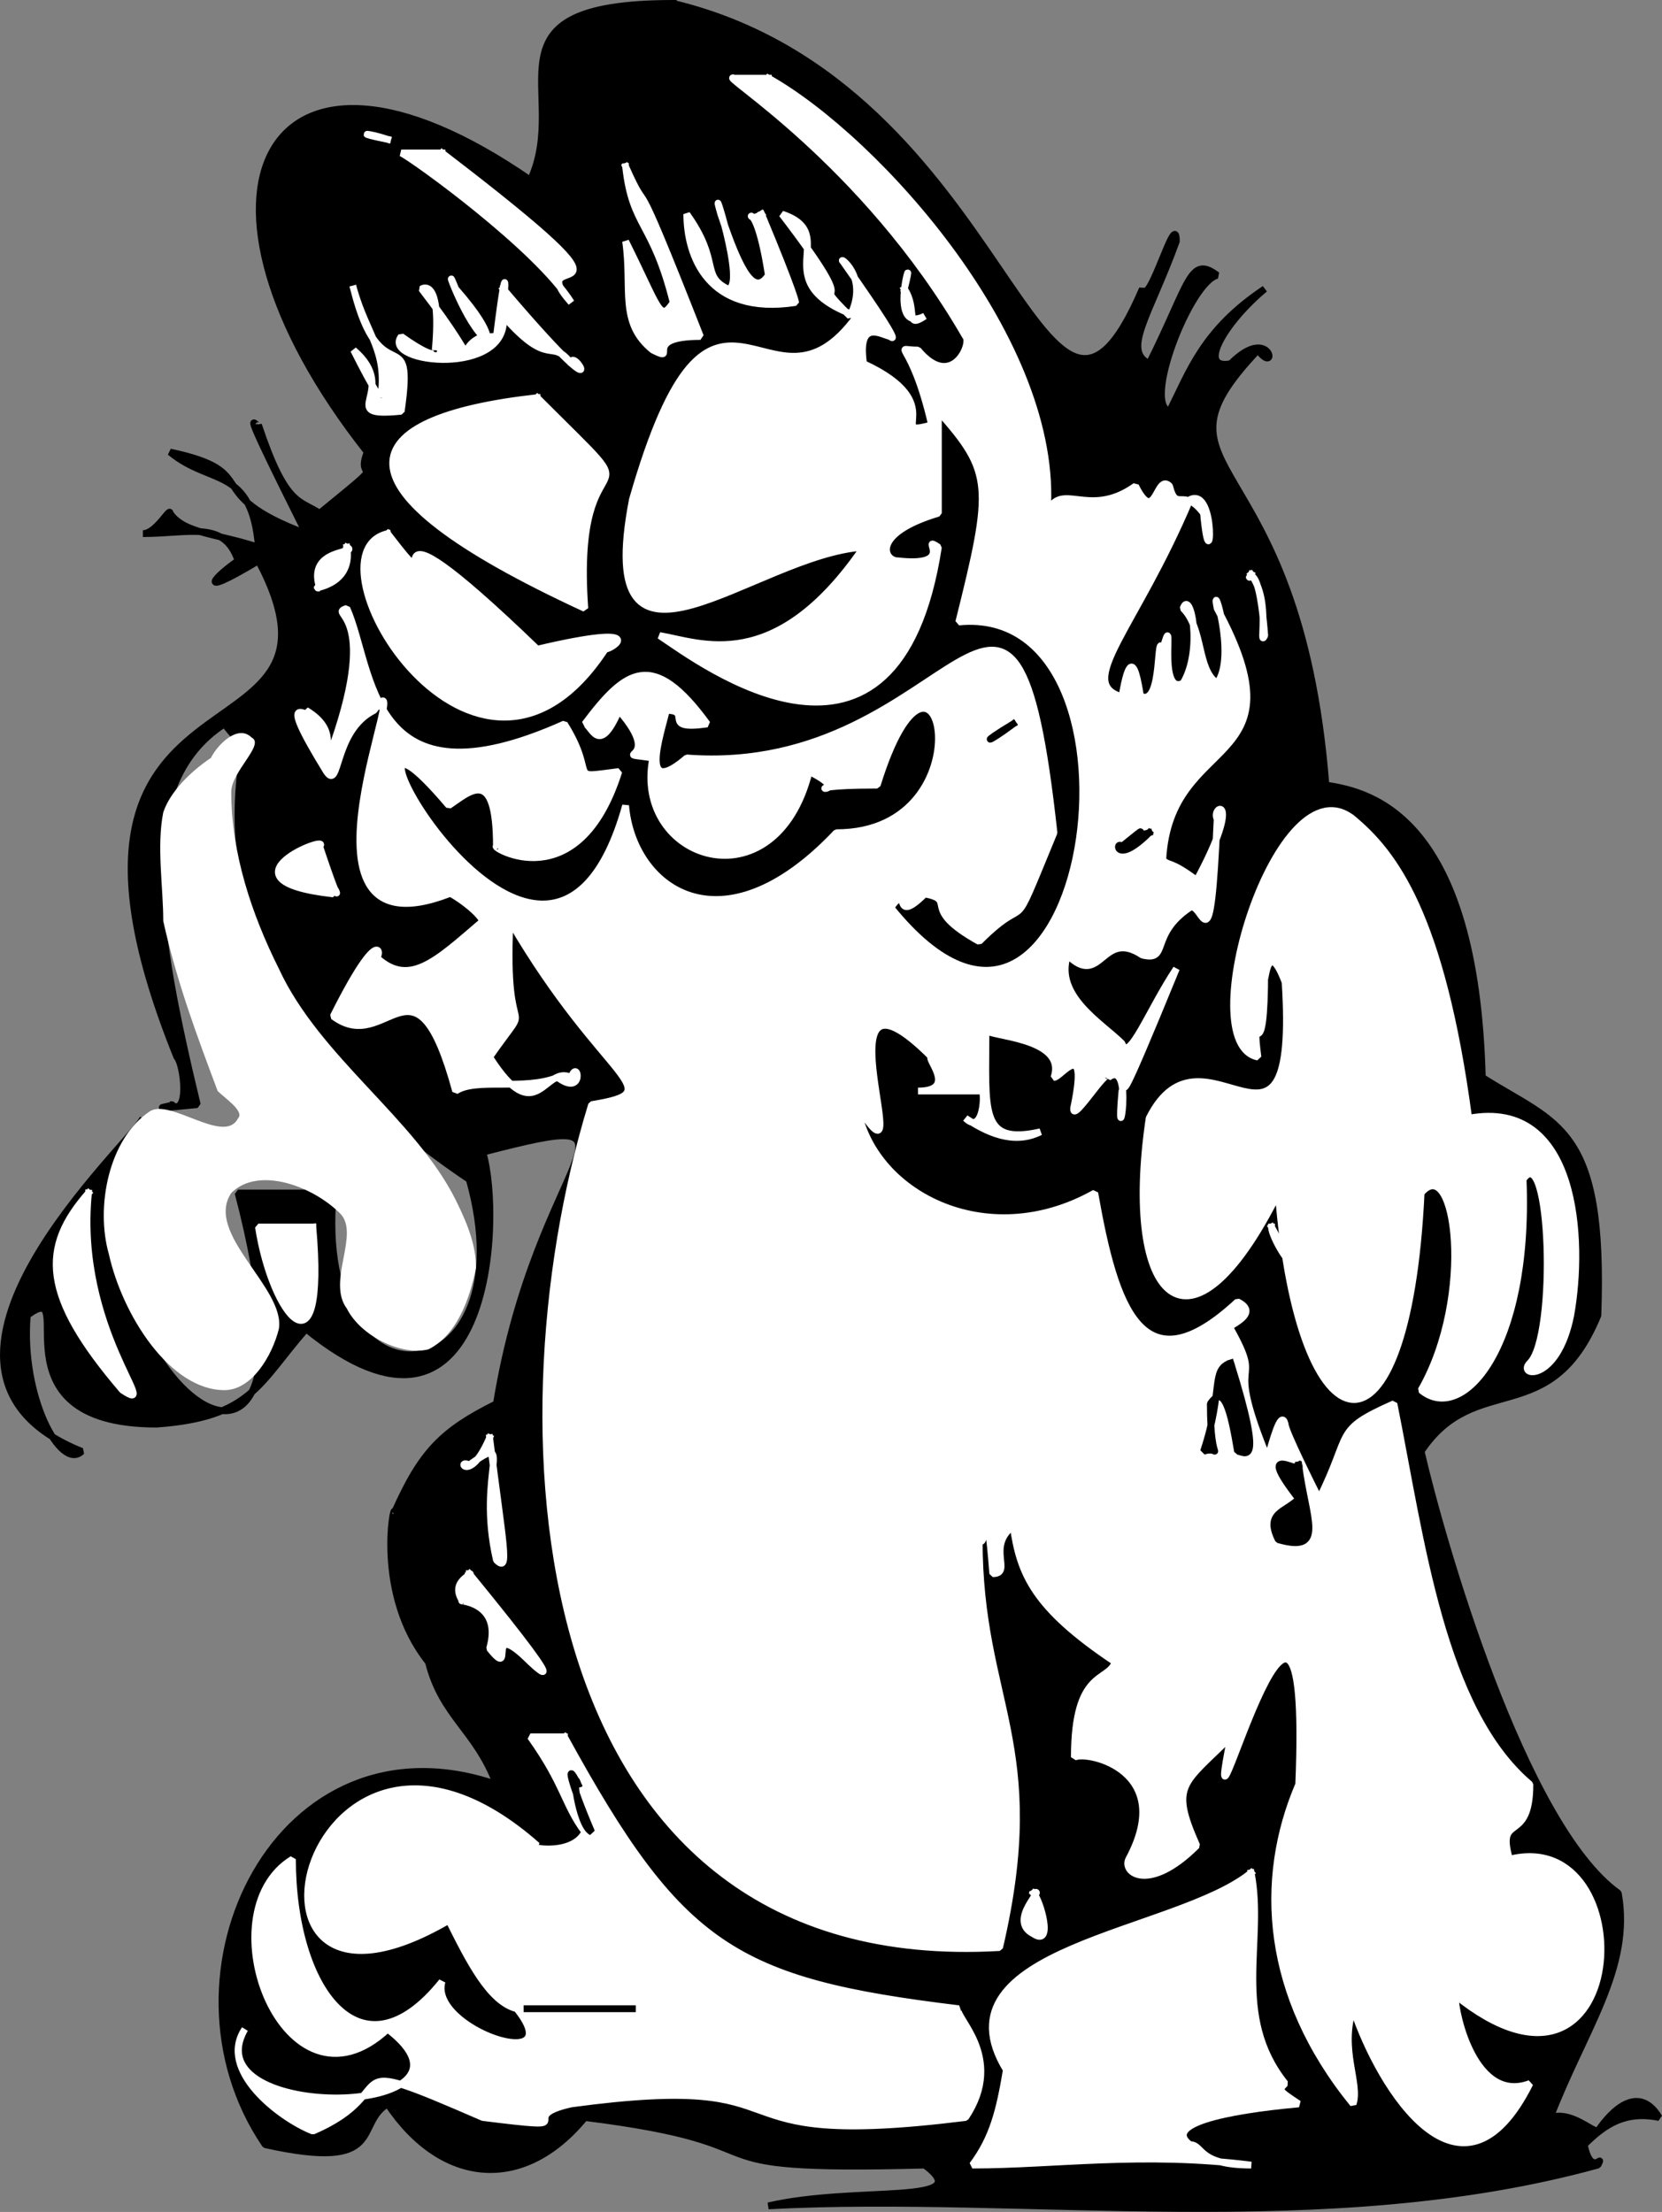
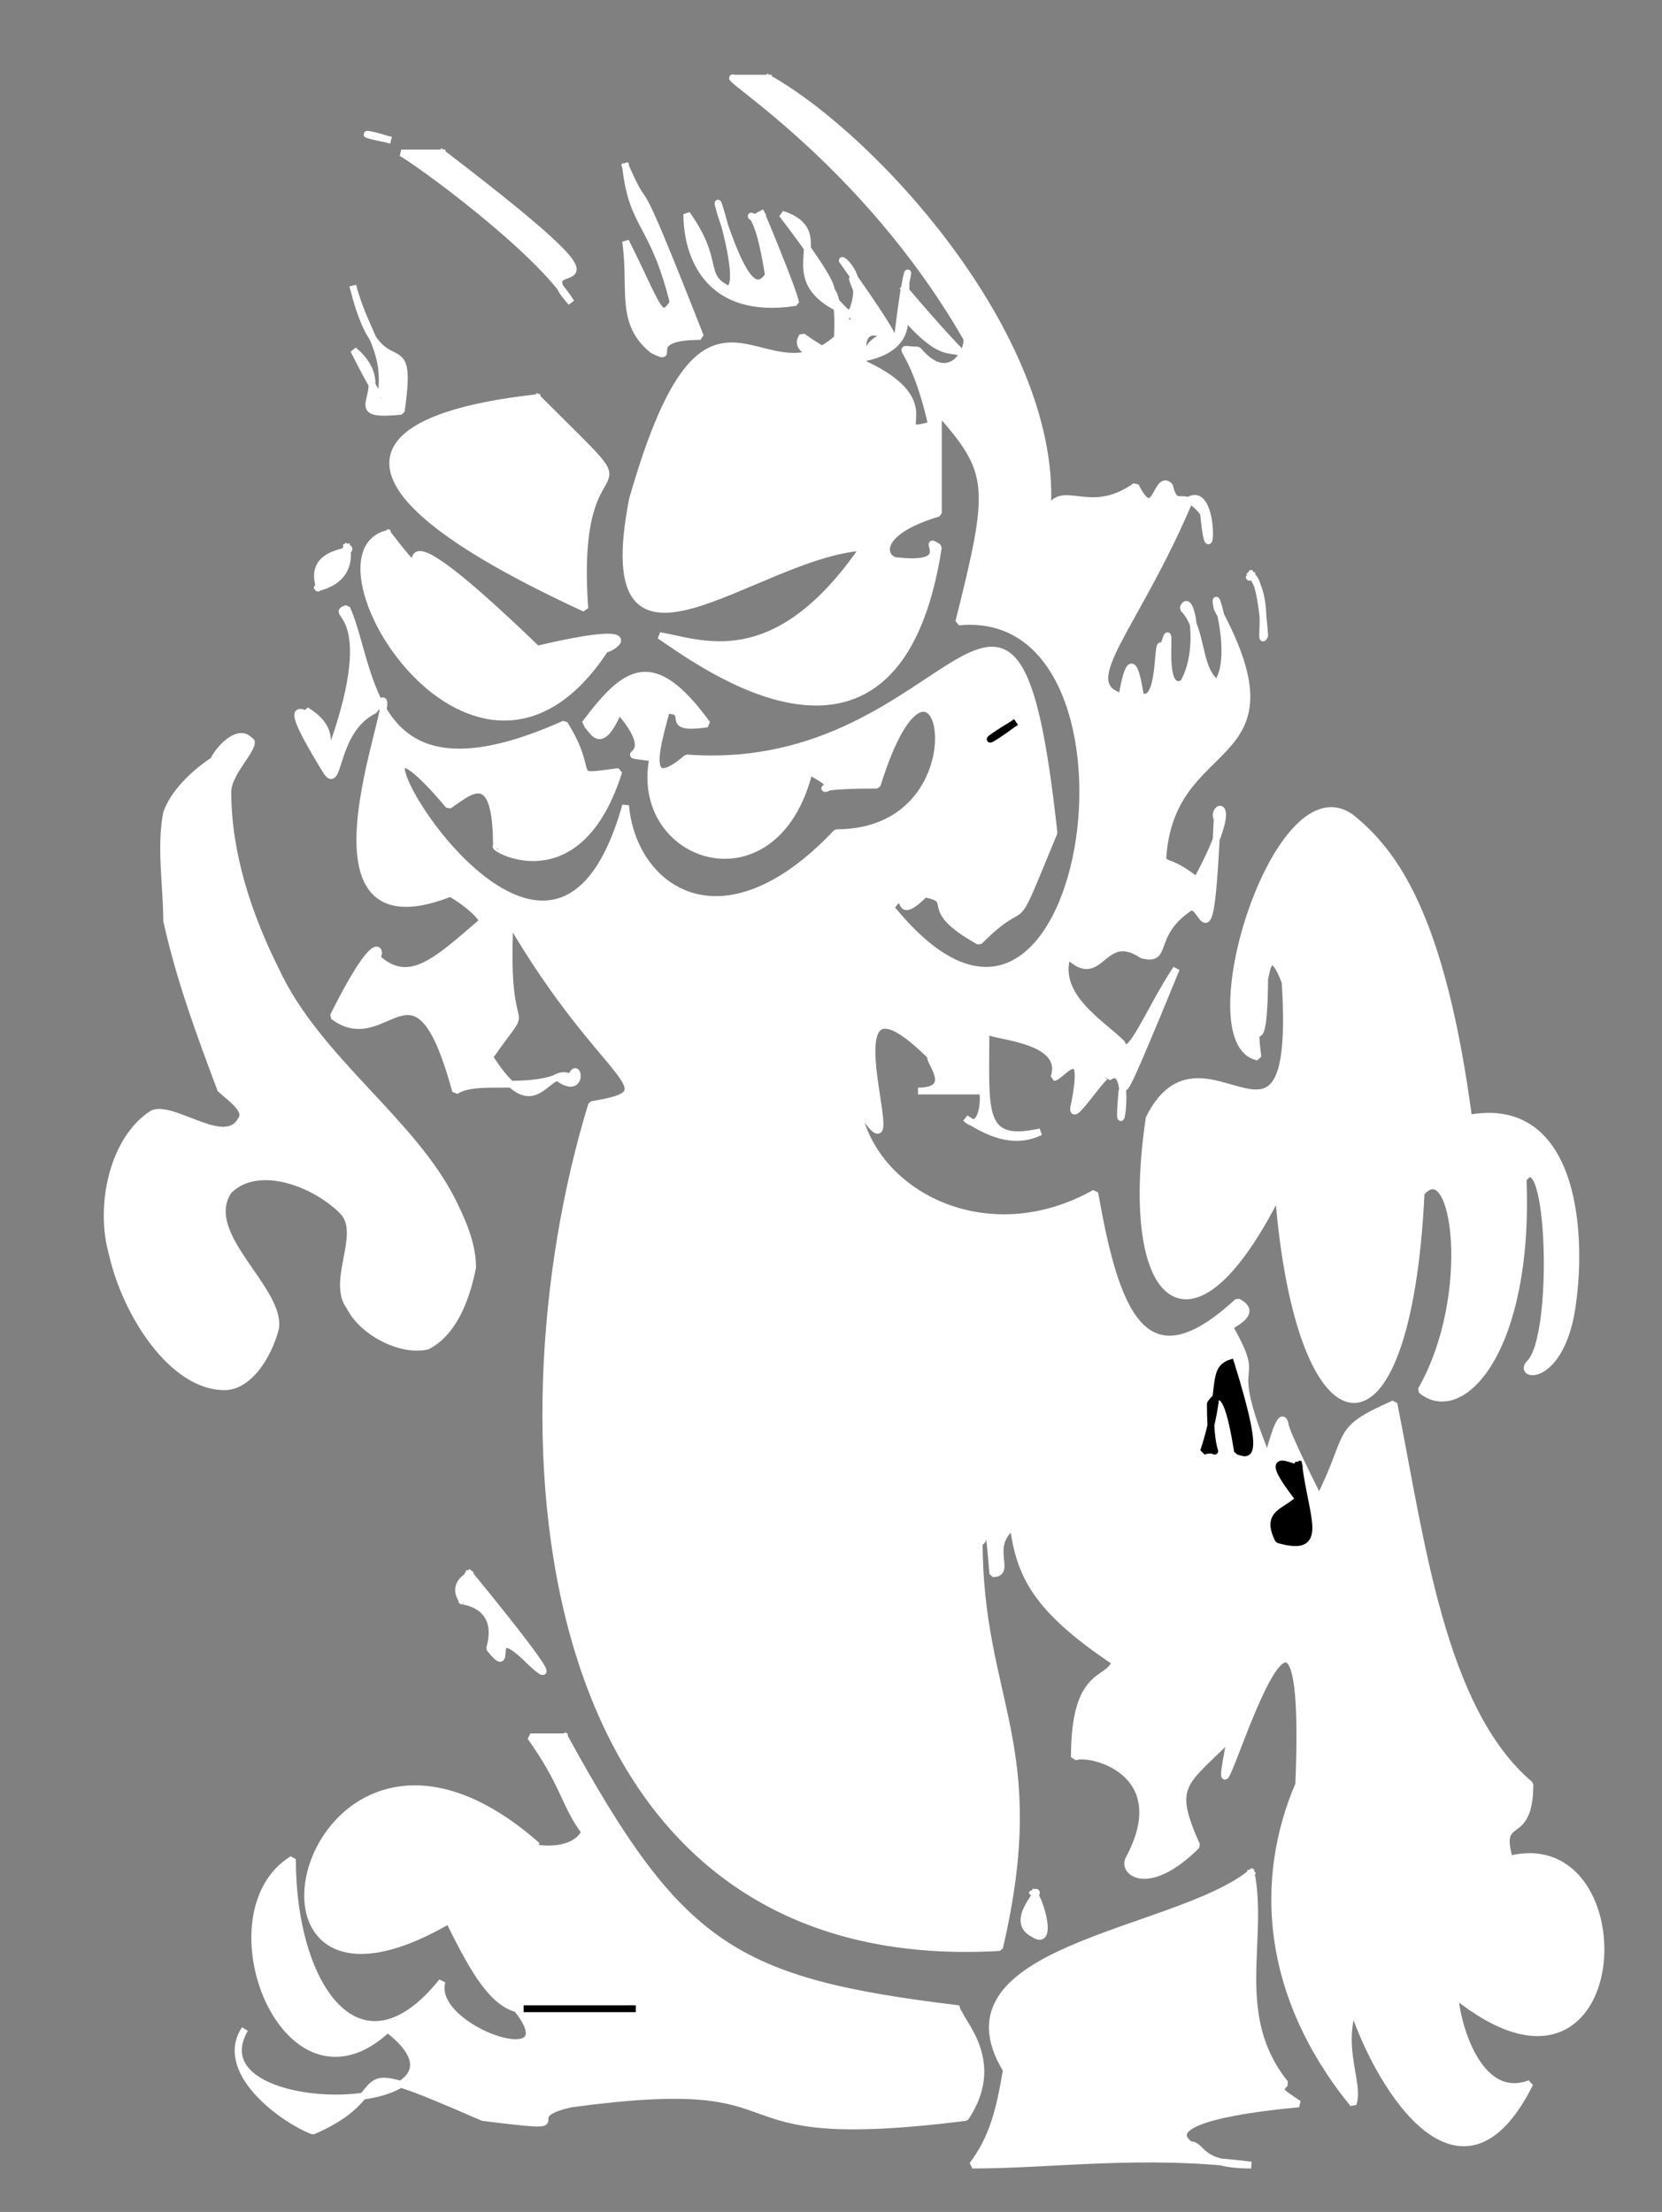
<svg xmlns="http://www.w3.org/2000/svg" width="244.442" height="325.392" version="1.2">
  <rect width="100%" height="100%" fill="#808080" stroke="none" />
  <g fill="none" fill-rule="evenodd" stroke="#000" stroke-linecap="square" stroke-linejoin="bevel" font-family="'Sans Serif'" font-size="12.5" font-weight="400">
-     <path fill="#000" fill-rule="nonzero" stroke-linecap="butt" stroke-linejoin="miter" stroke-miterlimit="2" d="M99.013.5c-29 0-15 13-21 26-39-27-54 2-24 40-2 5 4 0-7 9-3-2-5-1-9-13 0 1-4-6 7 16-16-6-6-9-20-12 6 5 12 2 13 14-6-2-11-2-13-5 0-1-2 3-4 3 7 0 12-2 14 4-3 2-7 6 3 0 17 32-37 11-12 73 1 1 2 9-1 7 2 0-6 1 4 0-6-25-10-47 4-56-2-3 1 2 3 3-5 26 9 48 33 64 9 32-23 36-20 2h-14c16 61-30 22-14-11-1 3-39 37-9 49-3 3-9-8-8-20 8-6-6 16 19 16 14-1 15-6 22-14 27 22 29-16 26-26 27-7 8 0 2 37-8 4-11 7-15 16 0-2-3 12 5 22 2 8 7 10 10 18-32-11-51 28-34 53 18 4 13-3 18-6 8 12 20 13 29 2 32 4 12 8 50 7 8 6-10 3-23 6 38-2 82 5 122-6 1-2-1 2-2-3 3-3 6-5 11-4-3-5-7-1-9 2-1 0-4-3-7-2 5-13 12-22 10-33-14-10-26-52-29-65 8-12 19-3 26-20 1-28-6-28-17-35-1-38-16-42-23-43-4-51-28-45-10-64 3 4 2-4-4 2-5 1-1-6 5-11-9 6-11 12-14 18-4-1 3-19 7-20-4-3-4 1-10 13-4-2 0-7 4-18 0-5-4 10-5 7-15 35-19-30-69-42" vector-effect="non-scaling-stroke" />
    <path fill="#fff" fill-rule="nonzero" stroke="#fff" stroke-linecap="butt" stroke-linejoin="miter" stroke-miterlimit="2" d="M113.013 11.5h-5c-3-1 19 12 34 38 1 1-2 8-7 2-4 0-1-2 2 11-7 2 3-3-10-9-1-7 3-4 4-4-2-2 5 6-7-11-1-1 4 2 1 8-7-7 3 2-10-15 9 3-3 10 11 15-13 18-21-15-33 27-6 31 18 8 34 7-13 19-24 14-30 13 6 4 35 26 41-13-3-2 3 3-6 2-2 0-4-4 6-7v-15c8 9 8 11 3 31 31-3 19 78-10 42 3-4 0 3 5-2 5 1-1 2 8 7 8-8 4 1 11-16-6-55-14-8-54-11-7 6-4-3-3-7 4 0-1 3 6 2-8-11-12-8-18 0 1 0 2 5 5-2 7 8-2 6 5 7-3 15 18 22 23 2 8 4-5 2 10 2 9-29 17 7-6 7-17 18-30 8-31-4-12 43-48-26-26 0 3-2 7-6 7 6-1 0 12 8 18-11-8 1-3 1-8-7-29 13-28-8-32-17-3 1 5 0-2 20-2 1 1-2-4-5 1 2-5-4 3 9 2 3 1-6 7-9 7-10-15 37 11 27-1-1 4 2 5 4-7 6-11 10-16 5 1 2 2-7-6 9 8 6 12-11 18 11 3-2 10 0 15-2 4 3 3-3 2 0-4-2-5 8-12-3 7-10 2 0 3-20 14 24 24 25 12 27-15 49-9 128 60 124 7-30-3-36-3-60 1 2 1-8 2 5 3 0-1-4 3-7 1 7 3 12 15 20-1 3-6 1-6 14 2-1 15 2 8 15-1 2 3 5 10-2-4-9-2-9 5-16-5 25 12-42 10 7-6 14-5 31 8 47 1-3-2-8 0-14 4 12 16 31 26 11-8 3-11-10-11-13 26 21 28-25 8-20-2-7 3-2 3-11-13-11-16-36-20-56-9 4-6 4-11 14-1-2-5-10-5-11-1-4-4 13-3 4-6-15 0-9-5-18-2 0 5-2 1-4-14 13-18 1-21-16-16 9-33 0-35-13 10 16-7-25 11-7-1 0 4 5-2 5h9c1-2 1 7-2 4 3 2 7 4 11 2-9 2-8-3-8-15 0 1 12 1 10 7 1 0 5-6 3 4-1 4 5-6 5-4 4-3 1 13 2 2 1-2-1 4 8-18-4 6-7 14-8 11-3-3-10-7-8-13 5 5 5-4 11 0 4 1 1-3 7-7 2-1 3 10 4-13-1-2 4-4-3 9-4-3-4-2-5-3 1-19 21-13 8-37-1-5 3 7 0 11-3-2-2-8-5-11 1-3 3 6 0 11-4 2-1-12-3-5-1-3 0 8-3 7 0 5-1-12-3 0-7-2 2-10 10-29 4-2 3 13 2 2-3-4-4 0-5-4-2-2-2 6-5 0-7 5-11-1-13 4 2-25-25-55-41-64m-56 9c-3-1-5-1 0 0" vector-effect="non-scaling-stroke" />
-     <path fill="#fff" fill-rule="nonzero" stroke="#fff" stroke-linecap="butt" stroke-linejoin="miter" stroke-miterlimit="2" d="M65.013 22.5h-6c2 1 20 14 25 22-8-9 15 4-19-22m27 2c1 9 4 8 7 20-2 3-2 1-7-9 1 7-1 12 4 16 4 2-2-2 7-2-11-28-7-16-11-25m20 7c-3 2-1-4 1 9-2 3-4 0-7-9-2-7 4 11 1 11-4-2-1-4-6-11 0 6 3 15 16 13 0 0 0-1-5-13m21 11c2-8-3 7 3 4-3 2-1-1-3-4m-59 0c0 5 1-9-1 7-3 0 1 1-6-7-2-5 1 4 4 7-5 2 1 6-9-7 0 0 3-2 2 9 0-1 2 3-5-2-3 4 16 6 15-3 7 8 7 3 10 7 0-3 7 9-10-11" vector-effect="non-scaling-stroke" />
+     <path fill="#fff" fill-rule="nonzero" stroke="#fff" stroke-linecap="butt" stroke-linejoin="miter" stroke-miterlimit="2" d="M65.013 22.5h-6c2 1 20 14 25 22-8-9 15 4-19-22m27 2c1 9 4 8 7 20-2 3-2 1-7-9 1 7-1 12 4 16 4 2-2-2 7-2-11-28-7-16-11-25m20 7c-3 2-1-4 1 9-2 3-4 0-7-9-2-7 4 11 1 11-4-2-1-4-6-11 0 6 3 15 16 13 0 0 0-1-5-13m21 11c2-8-3 7 3 4-3 2-1-1-3-4c0 5 1-9-1 7-3 0 1 1-6-7-2-5 1 4 4 7-5 2 1 6-9-7 0 0 3-2 2 9 0-1 2 3-5-2-3 4 16 6 15-3 7 8 7 3 10 7 0-3 7 9-10-11" vector-effect="non-scaling-stroke" />
    <path fill="#fff" fill-rule="nonzero" stroke="#fff" stroke-linecap="butt" stroke-linejoin="miter" stroke-miterlimit="2" d="M52.013 42.5c2 7 5 9 4 16 0-2 2 5-4-7 7 6-3 10 7 9 2-14-3-2-7-18m27 16c-27 3-32 13 7 31-2-28 12-12-7-31m-22 20c-13 3 13 46 32 17 1 0 7-4-10 0-28-27-12-4-22-17" vector-effect="non-scaling-stroke" />
    <path fill="#fff" fill-rule="nonzero" stroke="#fff" stroke-linecap="butt" stroke-linejoin="miter" stroke-miterlimit="2" d="M51.013 80.5c2 1-6 0-4 6-2 0 5 0 4-6m133 4c-1 2 1-4 2 9-1 2 1-5-2-9" vector-effect="non-scaling-stroke" />
    <path fill="#000" fill-rule="nonzero" stroke-linecap="butt" stroke-linejoin="miter" stroke-miterlimit="2" d="M149.013 106.5c-4 3-5 3 0 0" vector-effect="non-scaling-stroke" />
    <path fill="#fff" fill-rule="nonzero" stroke="#fff" stroke-linecap="butt" stroke-linejoin="miter" stroke-miterlimit="2" d="M199.013 120.5c-11-9-24 33-14 35-1-8 1 3 1-13 0 5 0-6 3 2 2 32-12 4-20 20-4 27 6 37 19 11 3 39 19 42 21 0 5-6 8 15 0 29 6 5 16-6 15-31 4-6 5 23 1 27-2 2 4 3 6-7 2-11 1-32-15-29-4-30-11-39-17-44" vector-effect="non-scaling-stroke" />
-     <path fill="#000" fill-rule="nonzero" stroke-linecap="butt" stroke-linejoin="miter" stroke-miterlimit="2" d="M169.013 122.5c-3 1 1-2-4 2-1-1-1 3 4-2" vector-effect="non-scaling-stroke" />
-     <path fill="#fff" fill-rule="nonzero" stroke="#fff" stroke-linecap="butt" stroke-linejoin="miter" stroke-miterlimit="2" d="M47.013 124.5c2-2-16 5 2 7 0-3 2 5-2-7m-34 51c-7 8-7 15 5 29 6 4-7-9-5-29m174 5c0 2 5 9 0 0m-141 0h-8c2 13 10 23 8 0" vector-effect="non-scaling-stroke" />
    <path fill="#000" fill-rule="nonzero" stroke-linecap="butt" stroke-linejoin="miter" stroke-miterlimit="2" d="M181.013 200.5c-3 1-1 4-4 13 3-1 1 3 1-7 2-3 3 1 4 7 1 0 4 3-1-13" vector-effect="non-scaling-stroke" />
-     <path fill="#fff" fill-rule="nonzero" stroke="#fff" stroke-linecap="butt" stroke-linejoin="miter" stroke-miterlimit="2" d="M72.013 211.5c-3 7-5 3-3 4 7-5 1 1 4 14 2 2 1-2-1-18" vector-effect="non-scaling-stroke" />
    <path fill="#000" fill-rule="nonzero" stroke-linecap="butt" stroke-linejoin="miter" stroke-miterlimit="2" d="M191.013 215.5c1 2-7-4 0 5-2 2-5 2-3 6 7 2 4-3 3-11" vector-effect="non-scaling-stroke" />
    <path fill="#fff" fill-rule="nonzero" stroke="#fff" stroke-linecap="butt" stroke-linejoin="miter" stroke-miterlimit="2" d="M69.013 231.5c1 0-3 1-1 4-1 0 6 0 4 7 4 5-1-5 6 2-1-1 9 9-9-13m14 24h-5c5 7 5 10 8 14-2 4-10 2-7 2-34-30-49 32-13 11 3 6 6 12 10 13 8 10-13 3-11-4-12 15-22 1-22-18-13 8-1 39 14 25 17 13-29 14-21 0-4 6 5 13 10 15 14-6 2-12 25-2 16 2 4 0 13-2 37-5 18 7 58 2 6-9-2-15-1-16-33-4-41-9-58-40" vector-effect="non-scaling-stroke" />
-     <path fill="#000" fill-rule="nonzero" stroke-linecap="butt" stroke-linejoin="miter" stroke-miterlimit="2" d="M85.013 262.5c-2-4-1 0 2 7-2-1-3-10-2-7" vector-effect="non-scaling-stroke" />
    <path fill="#fff" fill-rule="nonzero" stroke="#fff" stroke-linecap="butt" stroke-linejoin="miter" stroke-miterlimit="2" d="M184.013 275.5c-11 9-47 11-36 29-1 6-2 10-5 14 12 0 25-2 41 0-8 0-7-3-9-3-4-3 5-5 16-6-3-2-3-2-2-3-8-10-3-21-5-31m-32 3c2-1-4 4 0 6 3 2 1-5 0-6" vector-effect="non-scaling-stroke" />
    <path fill="#000" fill-rule="nonzero" stroke-linecap="butt" stroke-linejoin="miter" stroke-miterlimit="2" d="M93.013 295.5h-16 16" vector-effect="non-scaling-stroke" />
    <path fill="#fff" stroke="none" d="M37.013 108.5c2 1-3 5-3 8 0 9 3 18 7 26 6 13 20 22 26 34 2 4 3 7 3 10-1 5-3 10-7 12-4 1-10-2-12-6-3-4 2-11-1-14-4-4-12-7-16-3-4 6 8 14 7 20-1 4-4 9-8 9-8 0-15-11-17-20-2-7 0-17 6-21 3-2 11 5 13 1 1-1-2-3-3-4-3-8-6-16-8-25 0-5-1-11 0-16 1-3 4-6 7-8 1-2 4-5 6-3" />
  </g>
</svg>